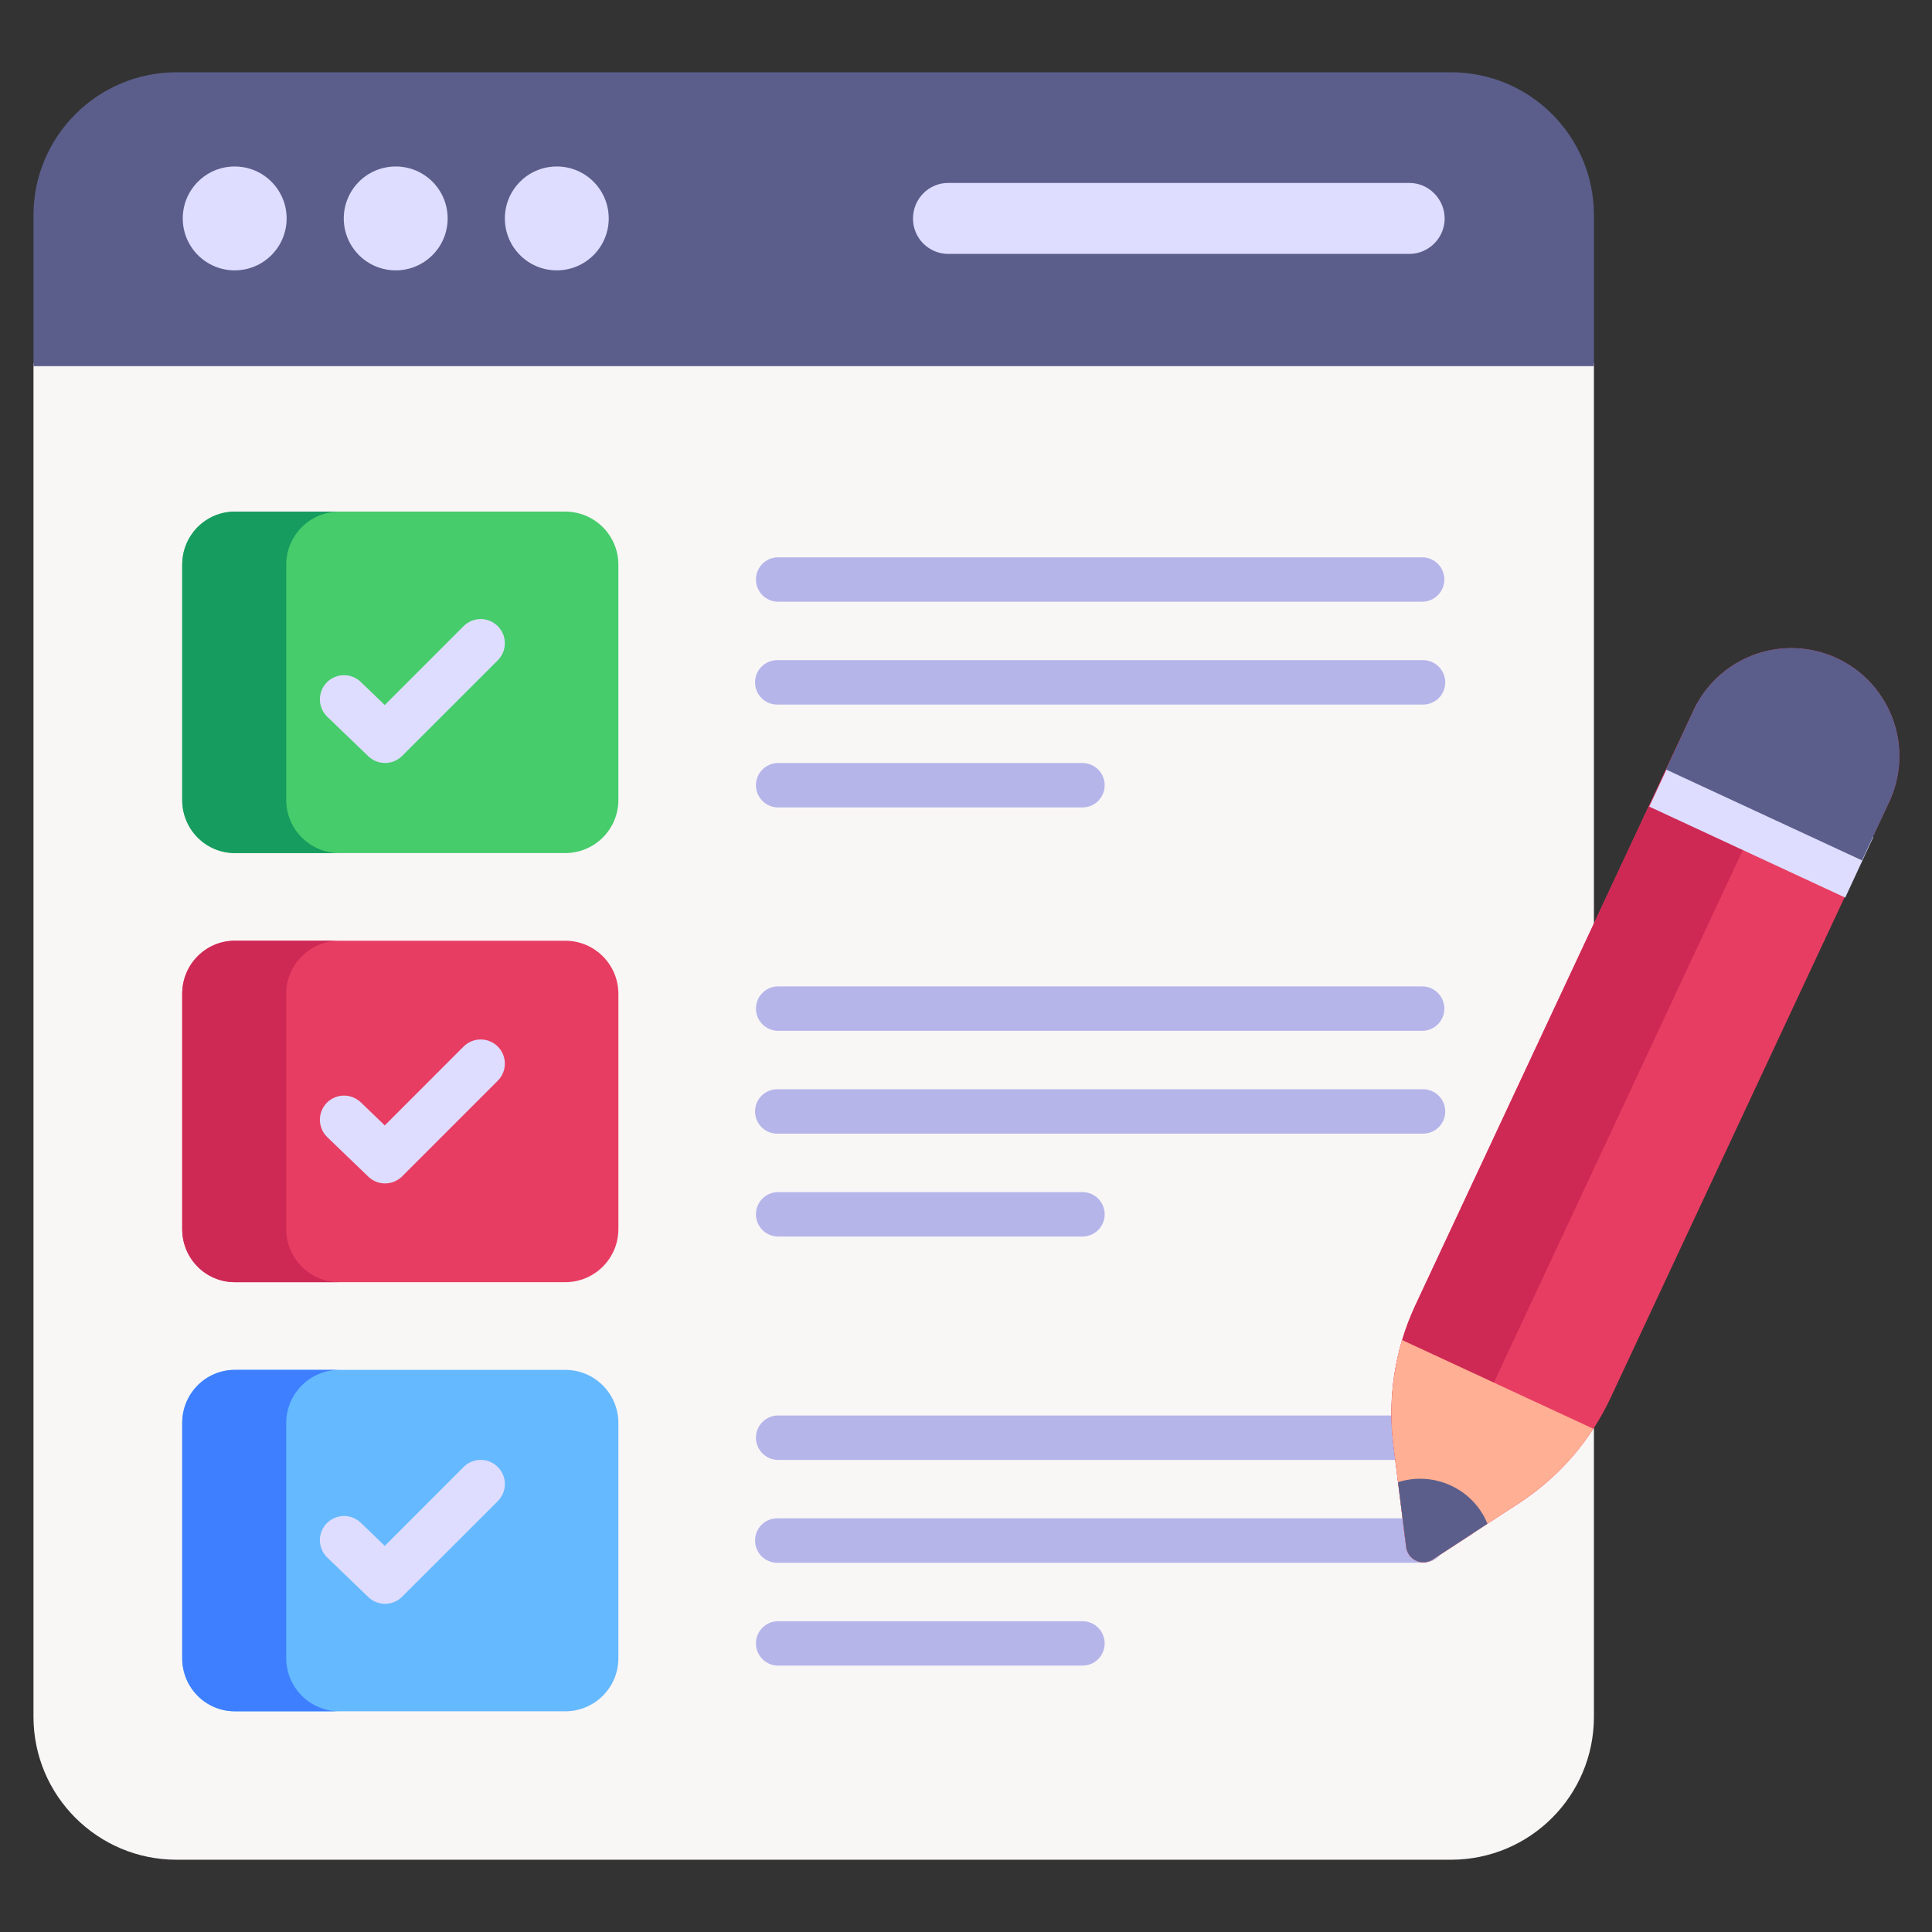
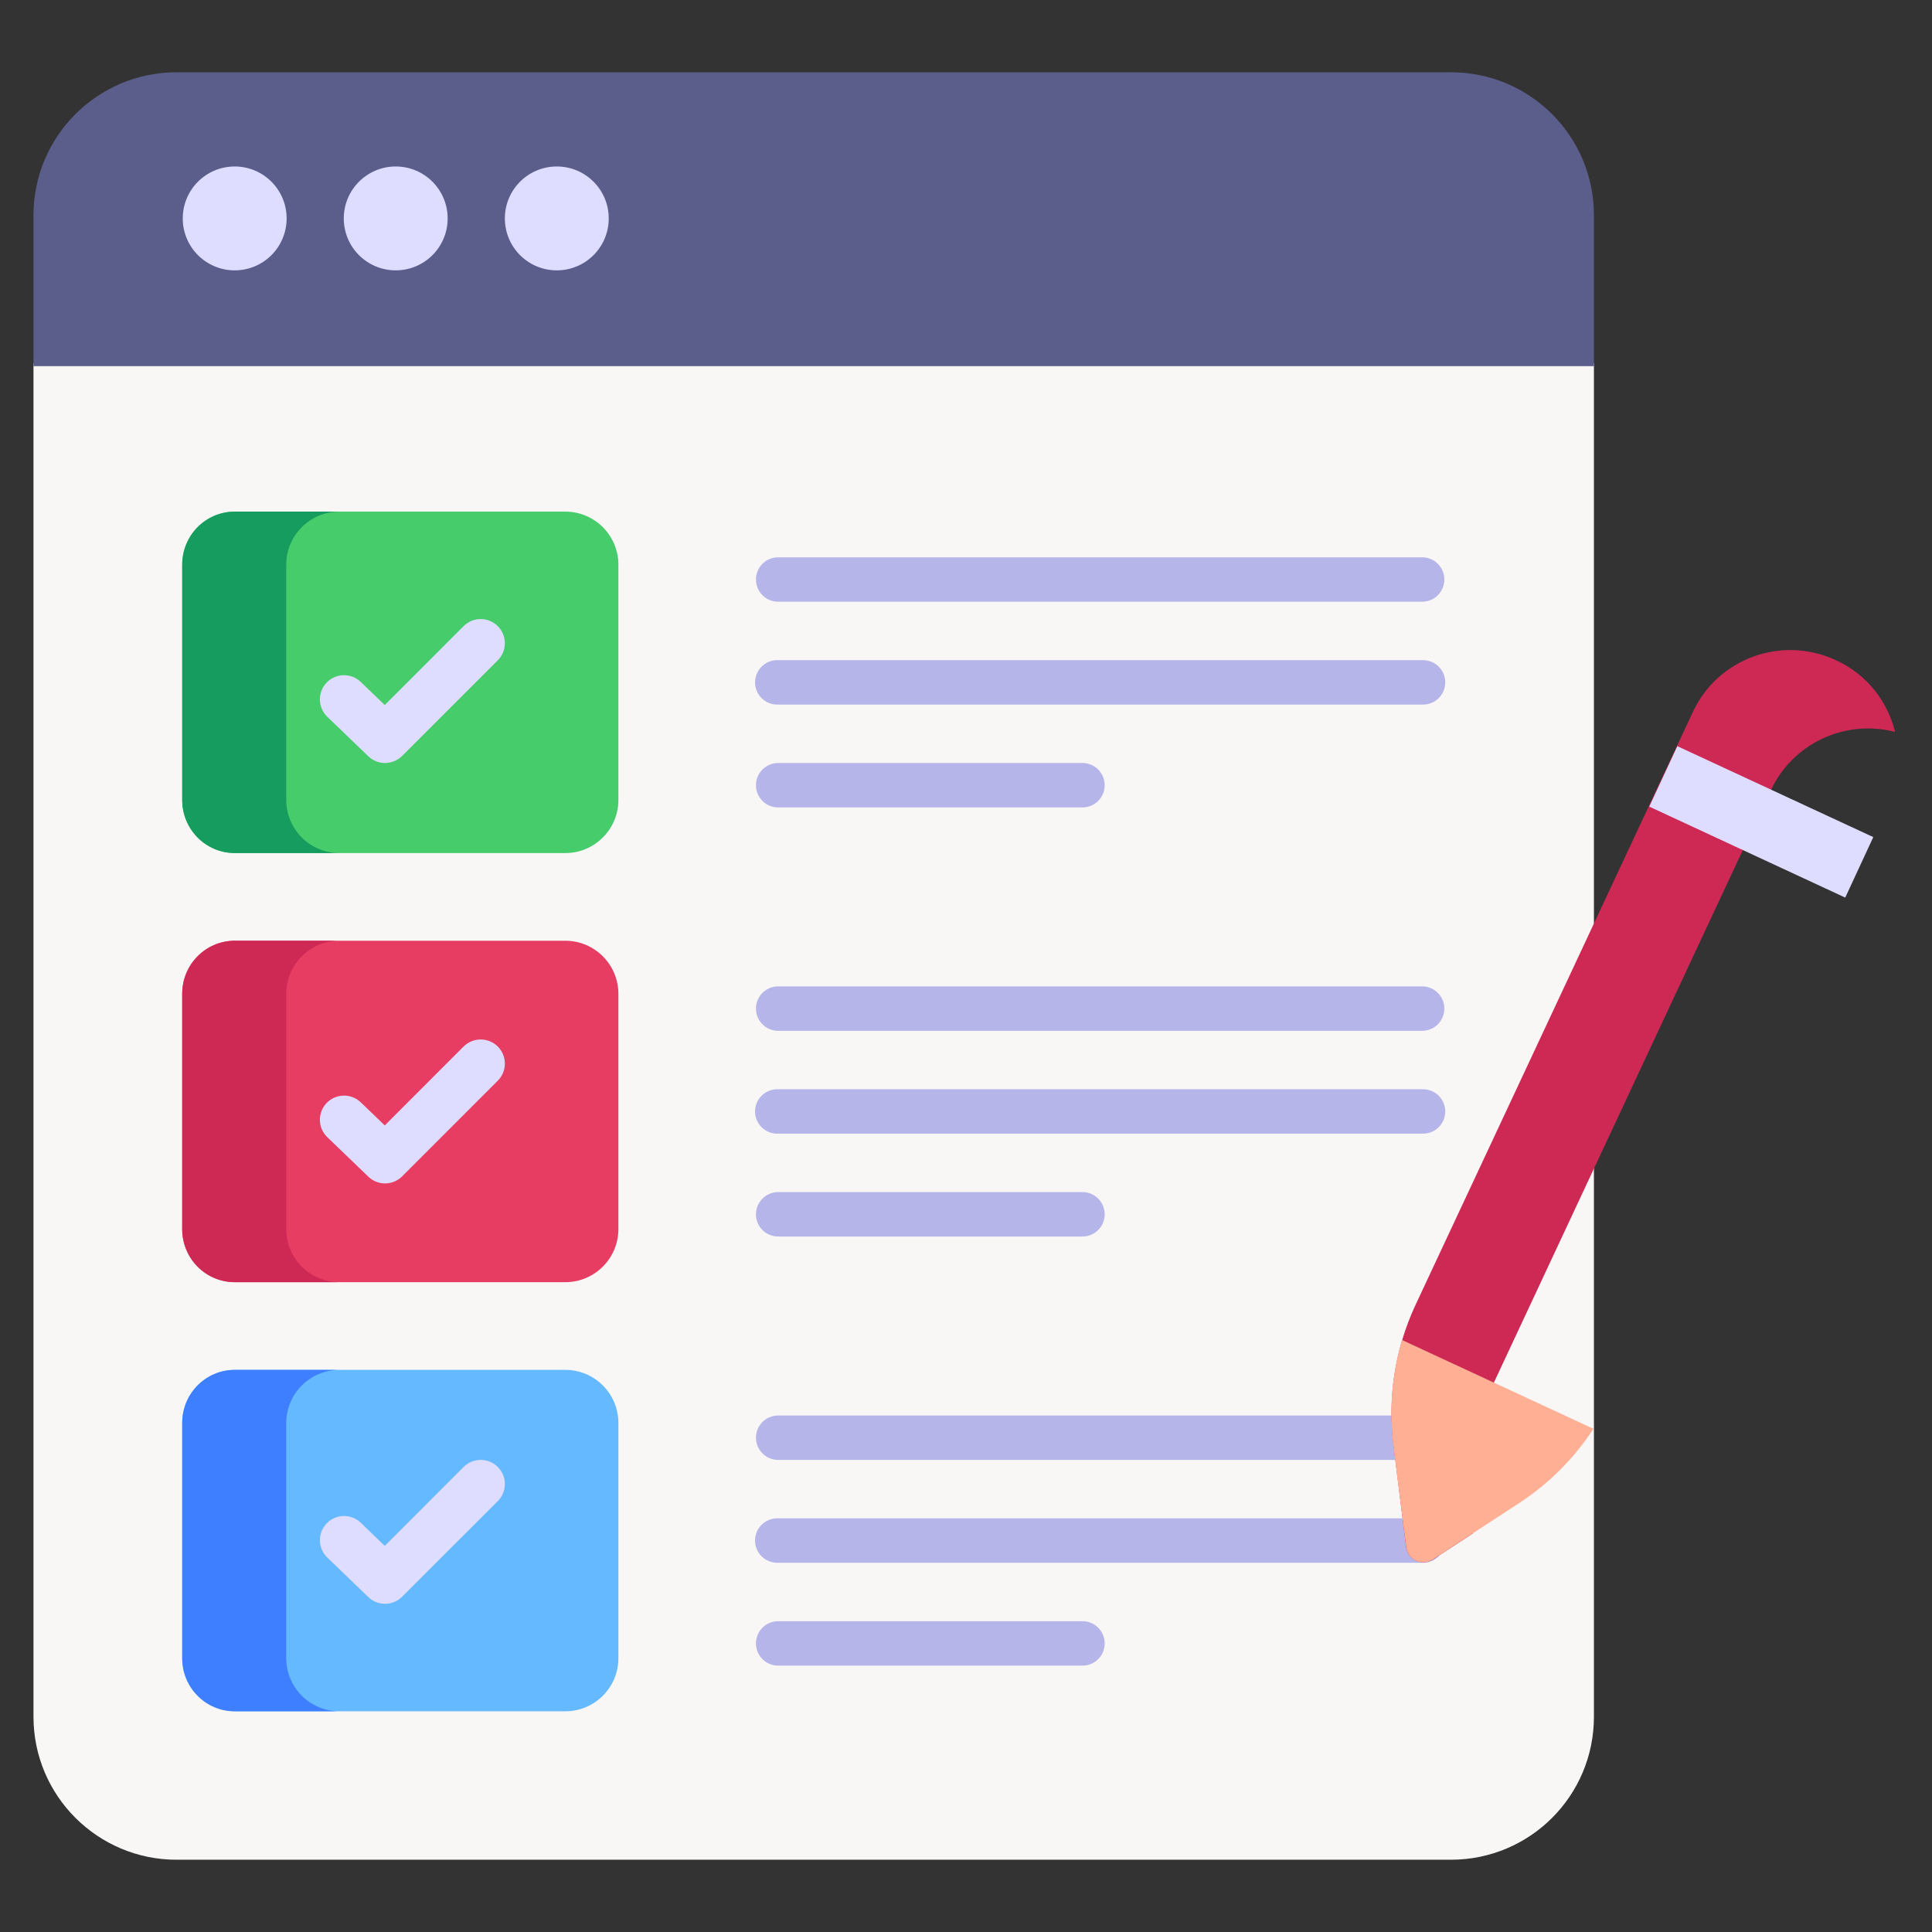
<svg xmlns="http://www.w3.org/2000/svg" width="64" height="64" viewBox="0 0 64 64" fill="none">
  <rect x="0" y="0" width="64" height="64" fill="#333333" stroke="none" />
  <path d="M1.109 12.031V56.868C1.109 59.489 3.238 61.606 5.847 61.606H48.063C50.684 61.606 52.801 59.489 52.801 56.868V12.031H1.109Z" fill="#F9F6F6" />
  <path d="M52.801 7.132V12.129H1.109V7.132C1.109 4.511 3.238 2.394 5.847 2.394H48.063C50.684 2.394 52.801 4.511 52.801 7.132Z" fill="#5B5E8B" />
  <path d="M7.775 8.956C8.725 8.956 9.495 8.186 9.495 7.236C9.495 6.285 8.725 5.515 7.775 5.515C6.824 5.515 6.054 6.285 6.054 7.236C6.054 8.186 6.824 8.956 7.775 8.956Z" fill="#DEDDFF" />
  <path d="M13.109 8.956C14.059 8.956 14.829 8.186 14.829 7.236C14.829 6.285 14.059 5.515 13.109 5.515C12.159 5.515 11.388 6.285 11.388 7.236C11.388 8.186 12.159 8.956 13.109 8.956Z" fill="#DEDDFF" />
  <path d="M18.444 8.956C19.395 8.956 20.165 8.186 20.165 7.236C20.165 6.285 19.395 5.515 18.444 5.515C17.494 5.515 16.724 6.285 16.724 7.236C16.724 8.186 17.494 8.956 18.444 8.956Z" fill="#DEDDFF" />
-   <path d="M47.856 7.242C47.856 7.882 47.327 8.411 46.687 8.411H31.413C31.103 8.411 30.805 8.288 30.586 8.069C30.367 7.849 30.244 7.552 30.244 7.242C30.244 6.59 30.761 6.06 31.413 6.06H46.687C47.327 6.06 47.856 6.59 47.856 7.242Z" fill="#DEDDFF" />
  <path d="M20.485 47.139V54.929C20.485 55.901 19.697 56.689 18.725 56.689H7.783C6.811 56.689 6.036 55.901 6.036 54.929V47.139C6.036 46.166 6.811 45.379 7.783 45.379H18.725C19.697 45.379 20.485 46.166 20.485 47.139Z" fill="#65B9FF" />
  <path d="M11.242 56.689H7.783C6.811 56.689 6.036 55.901 6.036 54.929V47.139C6.036 46.166 6.811 45.379 7.783 45.379H11.242C10.27 45.379 9.482 46.166 9.482 47.139V54.929C9.482 55.901 10.27 56.689 11.242 56.689Z" fill="#3E7FFF" />
  <path d="M47.14 48.361H25.748C25.558 48.353 25.378 48.272 25.247 48.135C25.115 47.998 25.042 47.815 25.042 47.625C25.042 47.435 25.115 47.253 25.247 47.116C25.378 46.978 25.558 46.898 25.748 46.89H47.14C47.33 46.898 47.509 46.978 47.641 47.116C47.772 47.253 47.846 47.435 47.846 47.625C47.846 47.815 47.772 47.998 47.641 48.135C47.509 48.272 47.33 48.353 47.14 48.361ZM47.14 51.769H25.748C25.552 51.769 25.365 51.691 25.227 51.553C25.089 51.415 25.012 51.228 25.012 51.033C25.012 50.837 25.089 50.65 25.227 50.512C25.365 50.374 25.552 50.297 25.748 50.297H47.14C47.335 50.297 47.522 50.374 47.66 50.512C47.798 50.65 47.876 50.837 47.876 51.033C47.876 51.228 47.798 51.415 47.66 51.553C47.522 51.691 47.335 51.769 47.14 51.769ZM35.888 55.175H25.748C25.558 55.168 25.378 55.087 25.247 54.95C25.115 54.813 25.042 54.63 25.042 54.44C25.042 54.25 25.115 54.067 25.247 53.93C25.378 53.793 25.558 53.712 25.748 53.705H35.888C36.078 53.712 36.257 53.793 36.389 53.93C36.52 54.067 36.594 54.25 36.594 54.44C36.594 54.63 36.52 54.813 36.389 54.95C36.257 55.087 36.078 55.168 35.888 55.175Z" fill="#B5B5EA" />
  <path d="M20.485 32.923V40.714C20.485 41.686 19.697 42.474 18.725 42.474H7.783C6.811 42.474 6.036 41.686 6.036 40.714V32.923C6.036 31.951 6.811 31.163 7.783 31.163H18.725C19.697 31.163 20.485 31.951 20.485 32.923Z" fill="#E83D62" />
  <path d="M11.242 42.474H7.783C6.811 42.474 6.036 41.686 6.036 40.714V32.923C6.036 31.951 6.811 31.163 7.783 31.163H11.242C10.27 31.163 9.482 31.951 9.482 32.923V40.714C9.482 41.686 10.27 42.474 11.242 42.474Z" fill="#CE2955" />
  <path d="M47.14 34.147H25.748C25.558 34.139 25.378 34.058 25.247 33.921C25.115 33.784 25.042 33.601 25.042 33.411C25.042 33.221 25.115 33.038 25.247 32.901C25.378 32.764 25.558 32.684 25.748 32.676H47.14C47.33 32.684 47.509 32.764 47.641 32.901C47.772 33.038 47.846 33.221 47.846 33.411C47.846 33.601 47.772 33.784 47.641 33.921C47.509 34.058 47.33 34.139 47.14 34.147ZM47.14 37.554H25.748C25.552 37.554 25.365 37.477 25.227 37.339C25.089 37.201 25.012 37.014 25.012 36.819C25.012 36.623 25.089 36.436 25.227 36.298C25.365 36.16 25.552 36.083 25.748 36.083H47.14C47.335 36.083 47.522 36.16 47.66 36.298C47.798 36.436 47.876 36.623 47.876 36.819C47.876 37.014 47.798 37.201 47.66 37.339C47.522 37.477 47.335 37.554 47.14 37.554ZM35.888 40.961H25.748C25.558 40.953 25.378 40.873 25.247 40.736C25.115 40.599 25.042 40.416 25.042 40.226C25.042 40.036 25.115 39.853 25.247 39.716C25.378 39.579 25.558 39.498 25.748 39.49H35.888C36.078 39.498 36.257 39.579 36.389 39.716C36.52 39.853 36.594 40.036 36.594 40.226C36.594 40.416 36.52 40.599 36.389 40.736C36.257 40.873 36.078 40.953 35.888 40.961Z" fill="#B5B5EA" />
  <path d="M20.485 18.708V26.498C20.485 27.471 19.697 28.259 18.725 28.259H7.783C6.811 28.259 6.036 27.471 6.036 26.498V18.708C6.036 17.735 6.811 16.948 7.783 16.948H18.725C19.697 16.948 20.485 17.735 20.485 18.708Z" fill="#46CC6B" />
  <path d="M11.242 28.259H7.783C6.811 28.259 6.036 27.471 6.036 26.498V18.708C6.036 17.735 6.811 16.948 7.783 16.948H11.242C10.27 16.948 9.482 17.735 9.482 18.708V26.498C9.482 27.471 10.27 28.259 11.242 28.259Z" fill="#179C5F" />
  <path d="M47.14 19.932H25.748C25.558 19.924 25.378 19.844 25.247 19.707C25.115 19.57 25.042 19.387 25.042 19.197C25.042 19.007 25.115 18.824 25.247 18.687C25.378 18.55 25.558 18.469 25.748 18.462H47.14C47.33 18.469 47.509 18.55 47.641 18.687C47.772 18.824 47.846 19.007 47.846 19.197C47.846 19.387 47.772 19.57 47.641 19.707C47.509 19.844 47.33 19.924 47.14 19.932ZM47.14 23.34H25.748C25.552 23.34 25.365 23.263 25.227 23.125C25.089 22.987 25.012 22.799 25.012 22.604C25.012 22.409 25.089 22.222 25.227 22.084C25.365 21.946 25.552 21.868 25.748 21.868H47.14C47.335 21.868 47.522 21.946 47.66 22.084C47.798 22.222 47.876 22.409 47.876 22.604C47.876 22.799 47.798 22.987 47.66 23.125C47.522 23.263 47.335 23.34 47.14 23.34ZM35.888 26.747H25.748C25.558 26.739 25.378 26.658 25.247 26.521C25.115 26.384 25.042 26.202 25.042 26.012C25.042 25.822 25.115 25.639 25.247 25.502C25.378 25.365 25.558 25.284 25.748 25.276H35.888C36.078 25.284 36.257 25.365 36.389 25.502C36.52 25.639 36.594 25.822 36.594 26.012C36.594 26.202 36.52 26.384 36.389 26.521C36.257 26.658 36.078 26.739 35.888 26.747Z" fill="#B5B5EA" />
-   <path d="M62.557 26.617L53.365 46.279C52.7 47.714 51.645 48.932 50.32 49.796L47.457 51.66C47.376 51.713 47.284 51.744 47.188 51.751C47.091 51.757 46.995 51.74 46.908 51.699C46.821 51.658 46.745 51.596 46.688 51.519C46.631 51.441 46.595 51.35 46.583 51.254L46.156 47.866C45.959 46.296 46.207 44.702 46.873 43.267L56.065 23.605C56.257 23.17 56.534 22.777 56.879 22.45C57.225 22.123 57.632 21.868 58.077 21.7C58.522 21.532 58.997 21.454 59.472 21.472C59.947 21.489 60.415 21.602 60.846 21.802C61.278 22.002 61.665 22.286 61.986 22.638C62.306 22.99 62.553 23.402 62.713 23.85C62.872 24.298 62.94 24.774 62.914 25.249C62.887 25.724 62.766 26.189 62.557 26.617Z" fill="#E83D62" />
  <path d="M62.777 24.246C61.97 24.036 61.116 24.116 60.363 24.471C59.609 24.826 59.004 25.435 58.654 26.191L49.46 45.858C48.796 47.291 48.548 48.882 48.746 50.449L48.795 50.794L47.454 51.668C47.372 51.718 47.28 51.746 47.185 51.752C47.089 51.757 46.994 51.739 46.908 51.699C46.821 51.659 46.746 51.598 46.689 51.521C46.632 51.445 46.594 51.356 46.58 51.261L46.161 47.865C45.964 46.301 46.211 44.702 46.875 43.261L56.069 23.606C56.894 21.809 59.023 21.034 60.82 21.871C61.841 22.338 62.531 23.237 62.777 24.246Z" fill="#CE2955" />
  <path d="M52.784 47.331C52.143 48.315 51.303 49.154 50.319 49.794L49.275 50.476L47.457 51.663C47.376 51.715 47.284 51.745 47.188 51.752C47.092 51.758 46.996 51.74 46.909 51.7C46.822 51.659 46.746 51.597 46.689 51.52C46.632 51.442 46.596 51.352 46.583 51.257L46.31 49.1L46.156 47.865C46.011 46.699 46.11 45.516 46.446 44.39L52.784 47.331Z" fill="#FFAF93" />
  <path d="M54.634 26.72L55.564 24.718L62.055 27.73L61.126 29.734L54.634 26.72Z" fill="#DEDDFF" />
-   <path d="M61.682 28.502L62.557 26.617C62.766 26.189 62.887 25.724 62.914 25.249C62.94 24.774 62.872 24.298 62.713 23.85C62.553 23.402 62.306 22.99 61.986 22.638C61.665 22.286 61.278 22.002 60.846 21.802C60.415 21.602 59.947 21.489 59.472 21.472C58.997 21.454 58.522 21.532 58.077 21.7C57.632 21.868 57.225 22.123 56.879 22.45C56.534 22.777 56.257 23.17 56.065 23.605L55.19 25.491L61.682 28.502ZM49.275 50.476L47.457 51.663C47.376 51.715 47.283 51.745 47.188 51.752C47.092 51.758 46.996 51.74 46.909 51.7C46.822 51.659 46.746 51.597 46.689 51.52C46.632 51.442 46.596 51.352 46.583 51.257L46.31 49.1C46.887 48.915 47.513 48.955 48.063 49.211C48.637 49.477 49.053 49.936 49.275 50.476Z" fill="#5B5E8B" />
  <path d="M16.49 20.742C16.416 20.668 16.327 20.609 16.23 20.568C16.133 20.528 16.029 20.507 15.924 20.507C15.819 20.507 15.714 20.528 15.617 20.568C15.52 20.609 15.432 20.668 15.357 20.742L12.746 23.355L11.952 22.591C11.799 22.444 11.594 22.363 11.382 22.367C11.169 22.371 10.967 22.459 10.82 22.612C10.673 22.765 10.593 22.97 10.597 23.183C10.601 23.395 10.689 23.597 10.842 23.744L12.201 25.052C12.352 25.197 12.553 25.277 12.763 25.276C12.972 25.273 13.172 25.189 13.321 25.041L16.49 21.873C16.64 21.723 16.724 21.52 16.724 21.308C16.724 21.096 16.64 20.892 16.49 20.742ZM16.49 34.668C16.416 34.594 16.327 34.535 16.23 34.495C16.133 34.454 16.029 34.434 15.924 34.434C15.819 34.434 15.714 34.454 15.617 34.495C15.52 34.535 15.432 34.594 15.357 34.668L12.746 37.281L11.952 36.517C11.799 36.37 11.594 36.289 11.382 36.293C11.169 36.297 10.967 36.386 10.82 36.538C10.673 36.691 10.593 36.897 10.597 37.109C10.601 37.321 10.689 37.523 10.842 37.67L12.201 38.978C12.351 39.124 12.553 39.204 12.763 39.202C12.972 39.2 13.172 39.117 13.321 38.969L16.49 35.799C16.64 35.649 16.724 35.446 16.724 35.234C16.724 35.022 16.64 34.818 16.49 34.668ZM16.49 48.596C16.416 48.521 16.327 48.462 16.23 48.422C16.133 48.382 16.029 48.361 15.924 48.361C15.819 48.361 15.714 48.382 15.617 48.422C15.52 48.462 15.432 48.521 15.357 48.596L12.746 51.209L11.952 50.443C11.799 50.296 11.594 50.215 11.382 50.219C11.169 50.224 10.967 50.312 10.82 50.465C10.673 50.617 10.593 50.823 10.597 51.035C10.601 51.247 10.689 51.449 10.842 51.596L12.201 52.906C12.352 53.051 12.554 53.131 12.763 53.128C12.973 53.126 13.173 53.042 13.321 52.894L16.49 49.727C16.564 49.653 16.623 49.564 16.664 49.467C16.704 49.37 16.725 49.266 16.725 49.161C16.725 49.055 16.704 48.951 16.664 48.854C16.623 48.757 16.564 48.67 16.49 48.596Z" fill="#DEDDFF" />
</svg>